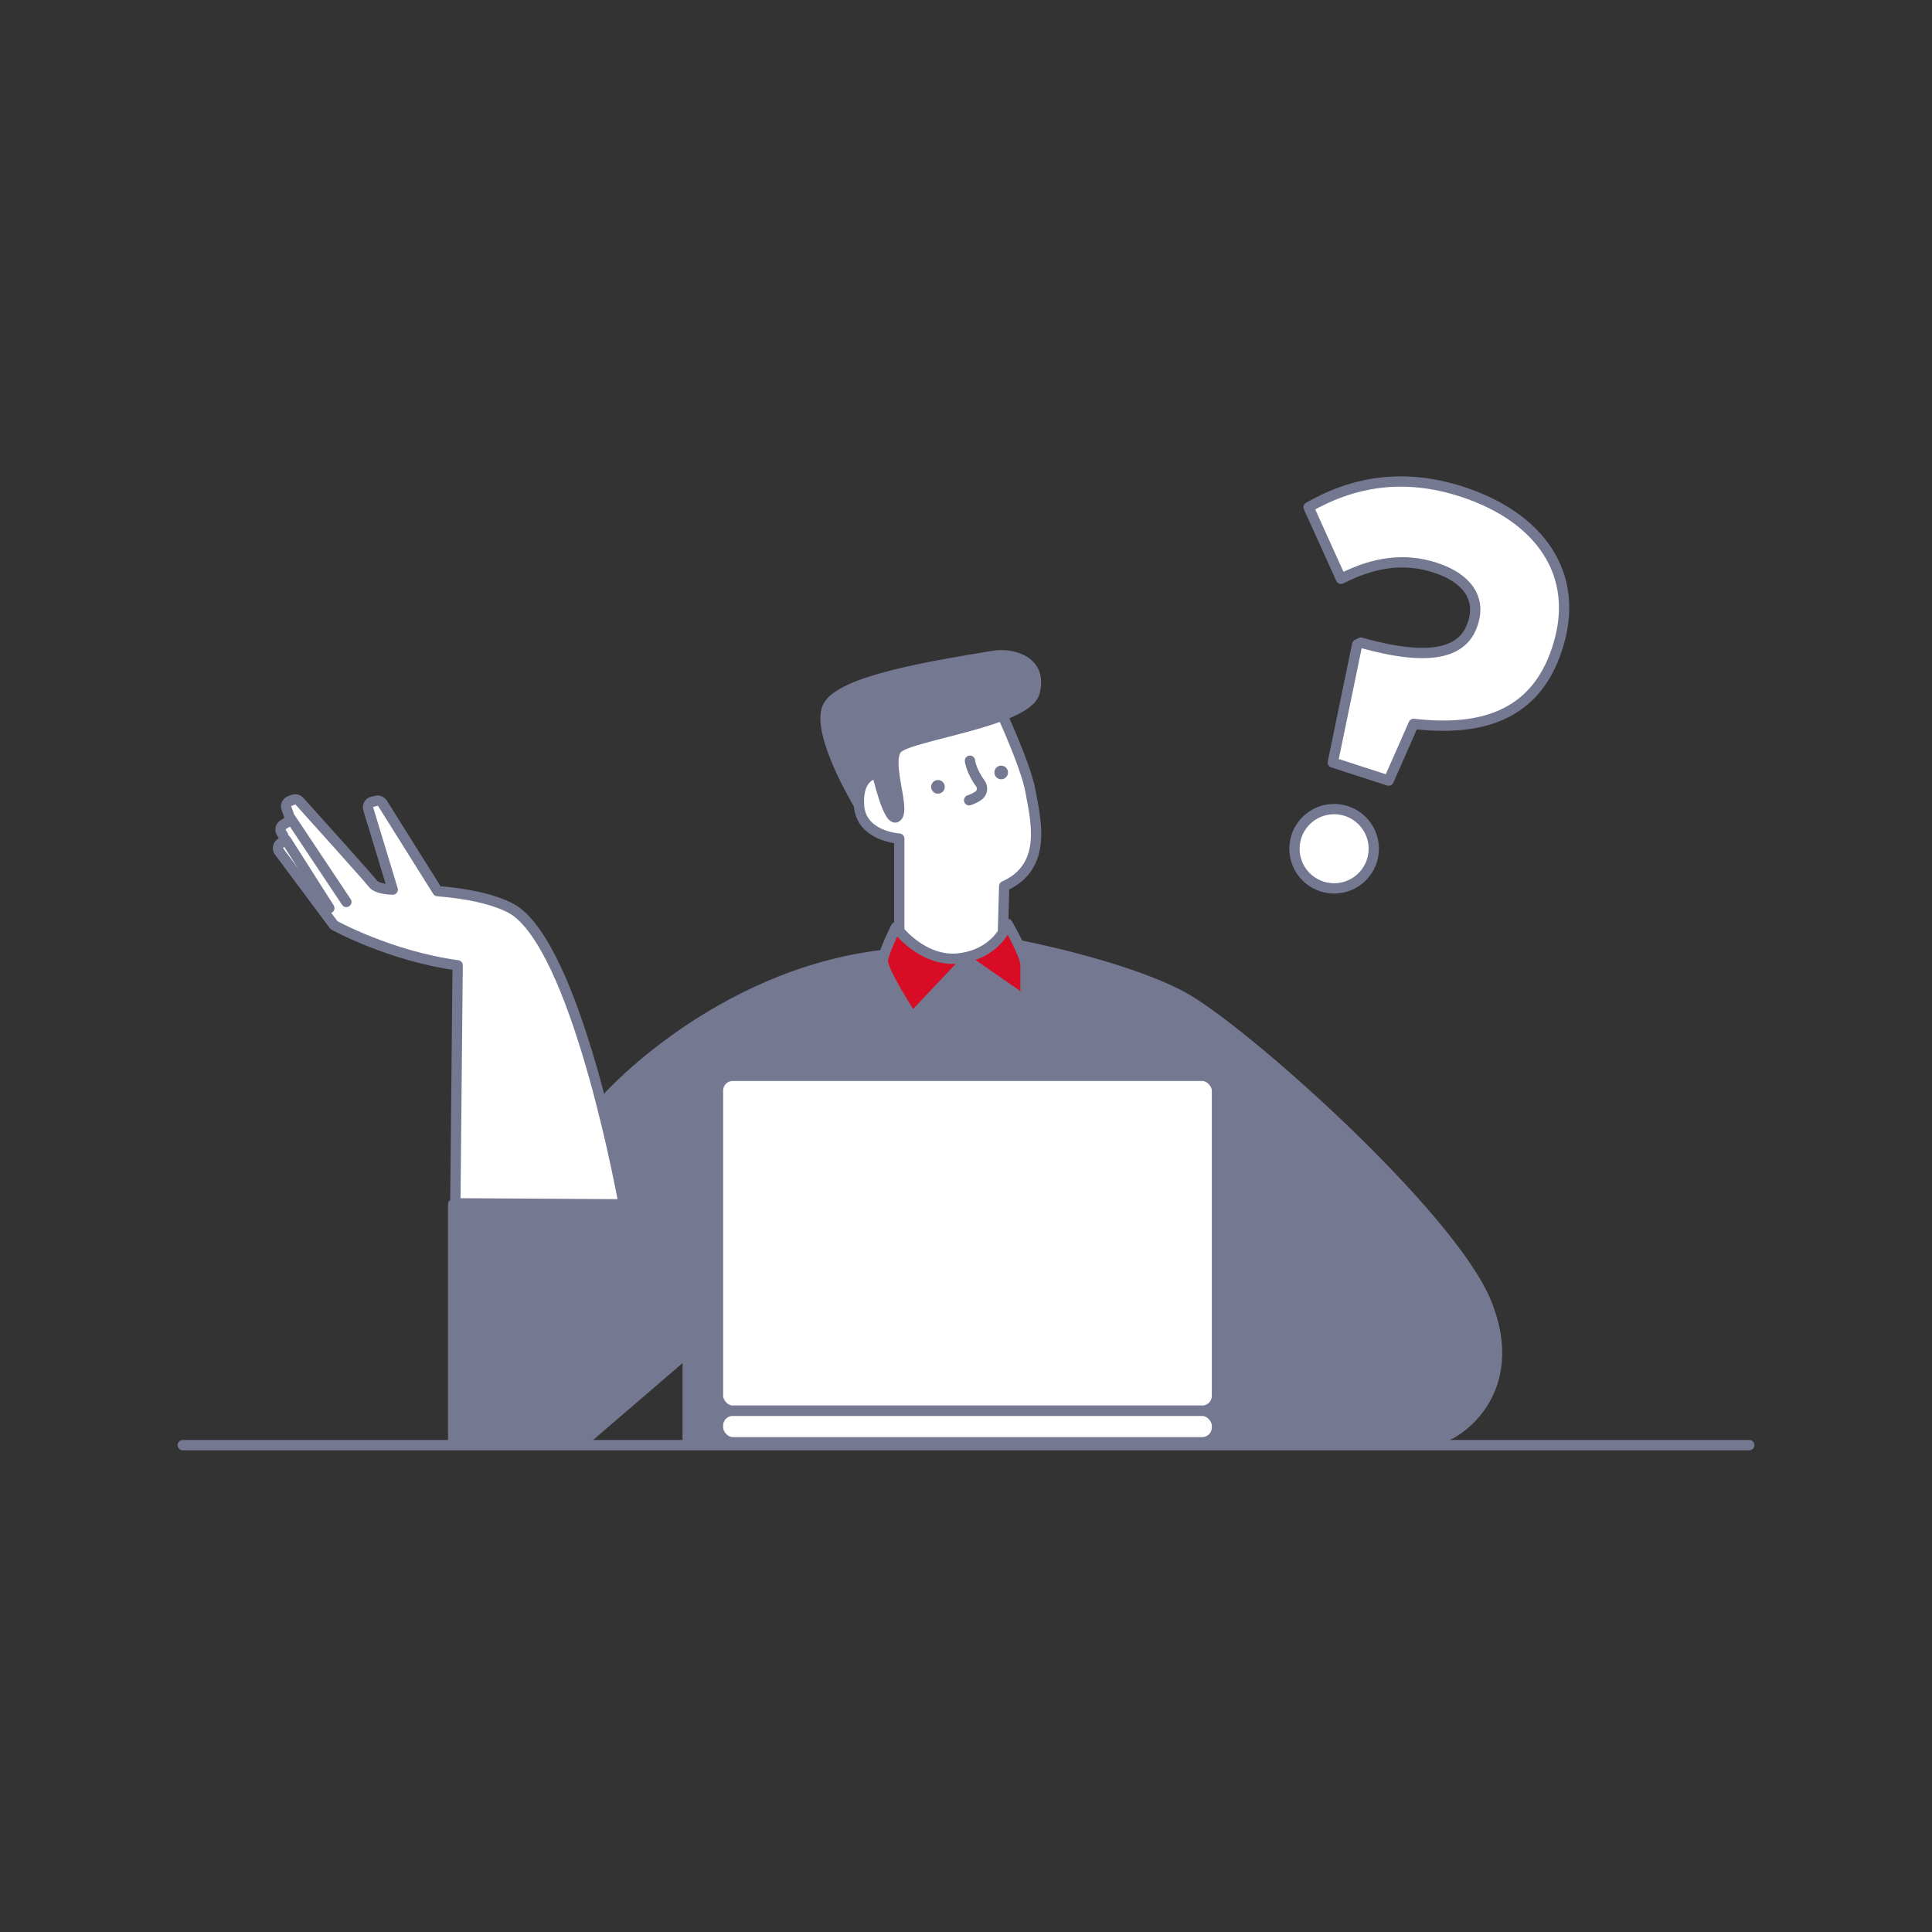
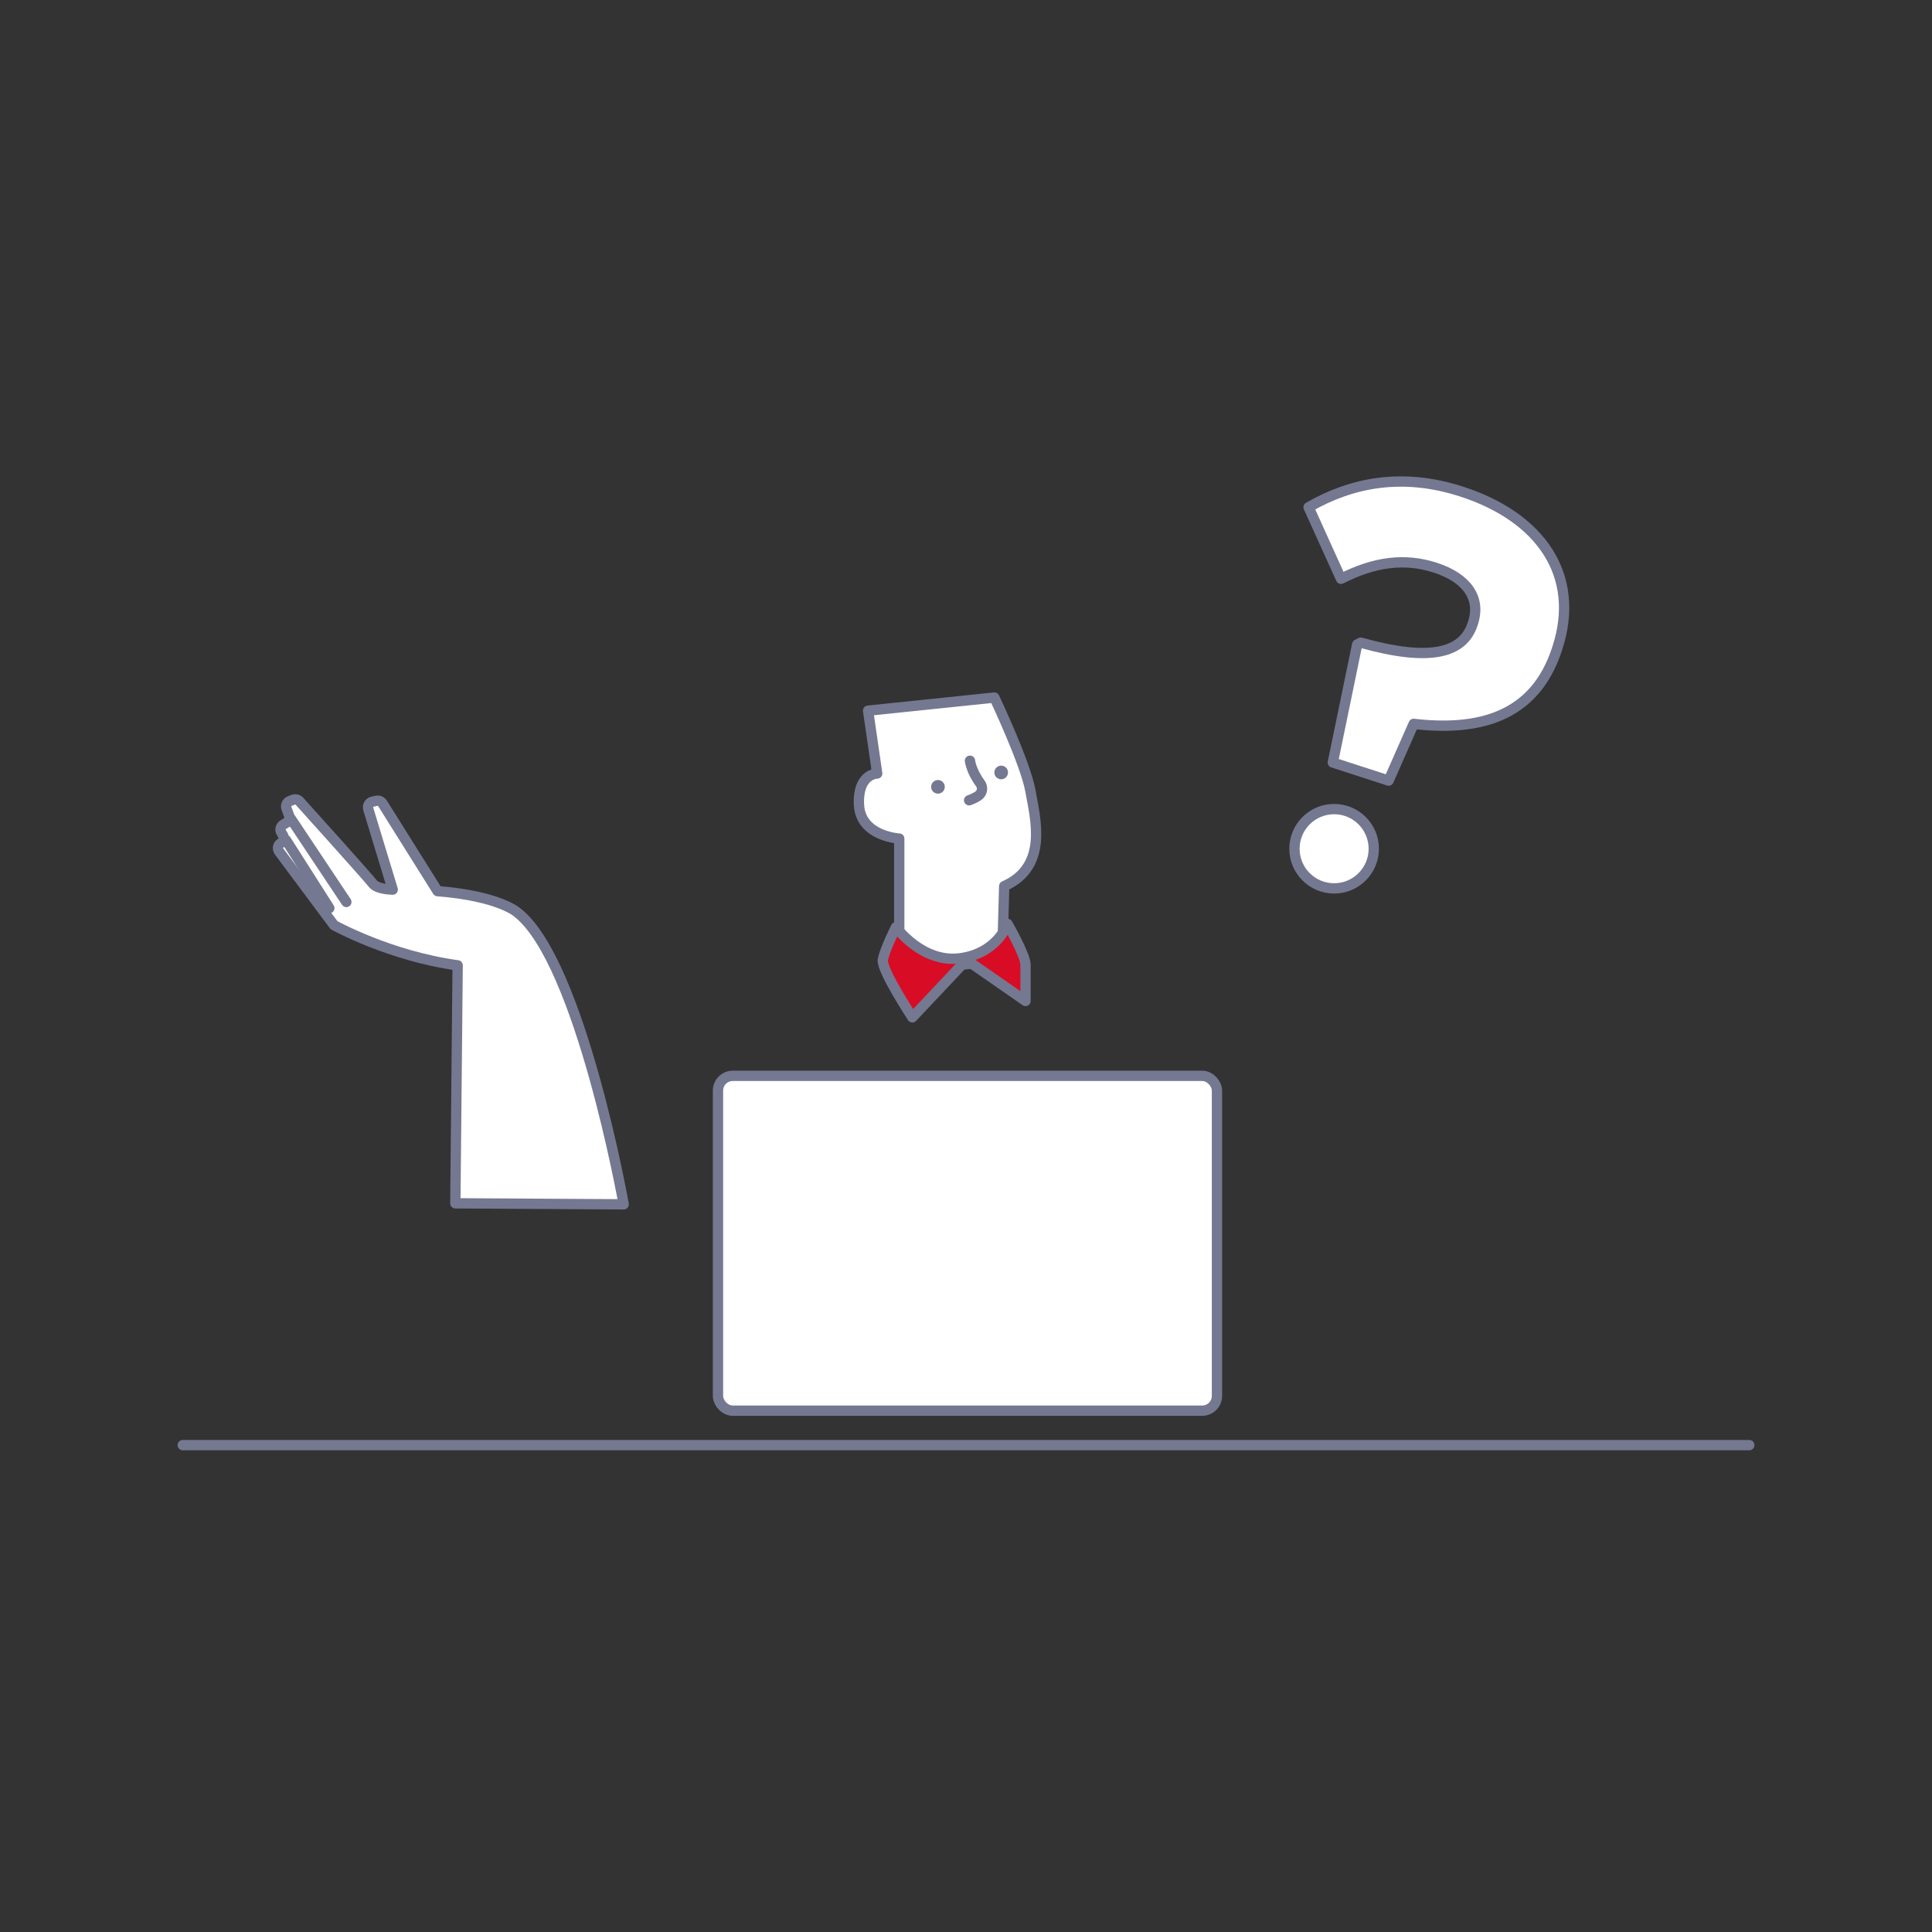
<svg xmlns="http://www.w3.org/2000/svg" id="_イヤー_2" width="300" height="300" viewBox="0 0 300 300">
  <rect x="0" y="0" width="300" height="300" fill="#333333" stroke="none" />
  <defs>
    <style>.cls-1,.cls-2{fill:#757891;}.cls-1,.cls-3,.cls-4,.cls-5{stroke:#757891;stroke-linecap:round;stroke-linejoin:round;stroke-width:1.6px;}.cls-3{fill:#fff;}.cls-4{fill:#d80c24;}.cls-5{fill:none;}</style>
  </defs>
  <g>
-     <path class="cls-1" d="M139.634,148.042l18.59-1.273s16.043,3.056,25.211,7.894,41.763,33.869,47.366,47.62c5.602,13.751-4.329,21.136-9.168,21.646s-114.849,0-114.849,0v-14.006l-16.298,14.006h-20.118v-36.925l26.739,.255-2.547-17.062s18.08-20.118,45.074-22.155" />
    <rect class="cls-3" x="111.488" y="167.056" width="77.482" height="51.995" rx="2.297" ry="2.297" />
-     <rect class="cls-3" x="111.488" y="219.068" width="77.482" height="4.884" rx="2.297" ry="2.297" />
    <path class="cls-3" d="M134.796,110.353l19.608-2.037s4.838,10.186,5.602,14.515,2.801,11.714-4.074,14.77l-.255,9.168s-2.547,5.857-16.043,1.273v-17.826s-5.994-.327-6.251-5.216c-.257-4.889,2.83-4.889,2.83-4.889l-1.417-9.759Z" />
    <path class="cls-4" d="M139.125,143.968s4.074,5.602,9.931,4.838c5.857-.764,7.385-5.348,7.385-5.348,0,0,2.801,4.838,2.801,6.366v5.602l-9.168-6.366-8.404,8.913s-4.838-7.385-4.584-8.913,2.037-5.093,2.037-5.093Z" />
    <g>
      <path class="cls-3" d="M67.945,138.376l-8.547-13.629c-.201-.32-.581-.479-.949-.397l-.606,.135c-.507,.113-.811,.633-.66,1.13l3.801,12.521s-2.4,0-3.121-.96c-.637-.85-9.362-10.539-11.358-12.754-.245-.272-.63-.364-.974-.236l-.524,.197c-.458,.172-.692,.68-.525,1.14l.412,1.132c.144,.396-.009,.838-.366,1.061l-.552,.345c-.418,.261-.545,.811-.284,1.229l.236,.377c.268,.429,.126,.996-.314,1.247h0c-.465,.266-.593,.878-.273,1.308l8.52,11.435s8.642,4.801,19.204,6.241l-.361,36.953,26.143,.158s-6.69-37.565-16.467-45.284c0,0-2.745-2.581-12.436-3.349Z" />
      <line class="cls-5" x1="45.14" y1="127.094" x2="53.782" y2="140.056" />
      <line class="cls-5" x1="44.42" y1="130.454" x2="51.141" y2="141.016" />
    </g>
-     <path class="cls-1" d="M136.213,120.112s1.801,7.976,3.088,6.69c1.286-1.286-1.801-8.491,0-10.549s20.152-4.173,21.355-8.748c1.286-4.889-3.473-6.154-6.432-5.66-9.263,1.544-23.928,3.859-25.729,7.976s4.889,15.18,4.889,15.18c0,0-.772-4.631,2.83-4.889Z" />
    <path class="cls-5" d="M150.615,118.122s.155,1.55,1.604,3.518c.454,.616,.329,1.482-.298,1.92-.344,.241-.809,.489-1.437,.707" />
    <circle class="cls-2" cx="155.464" cy="119.948" r="1.06" />
    <circle class="cls-2" cx="145.646" cy="122.181" r="1.06" />
    <line class="cls-3" x1="28.375" y1="224.399" x2="271.625" y2="224.399" />
  </g>
  <g>
    <path class="cls-3" d="M210.741,100.078l.563-.287c10.84,3.046,15.911,1.593,17.371-2.909l.055-.17c1.24-3.822-.932-6.967-5.859-8.565-4.757-1.543-9.467-.911-14.641,1.729l-5.032-11.113c6.689-3.838,14.526-5.427,23.785-2.424,12.231,3.967,18.517,12.951,14.853,24.248l-.055,.17c-3.498,10.787-12.405,12.78-22.27,11.646l-3.889,8.807-8.664-2.81,3.783-18.323Z" />
    <circle class="cls-3" cx="207.161" cy="131.792" r="6.158" />
  </g>
</svg>